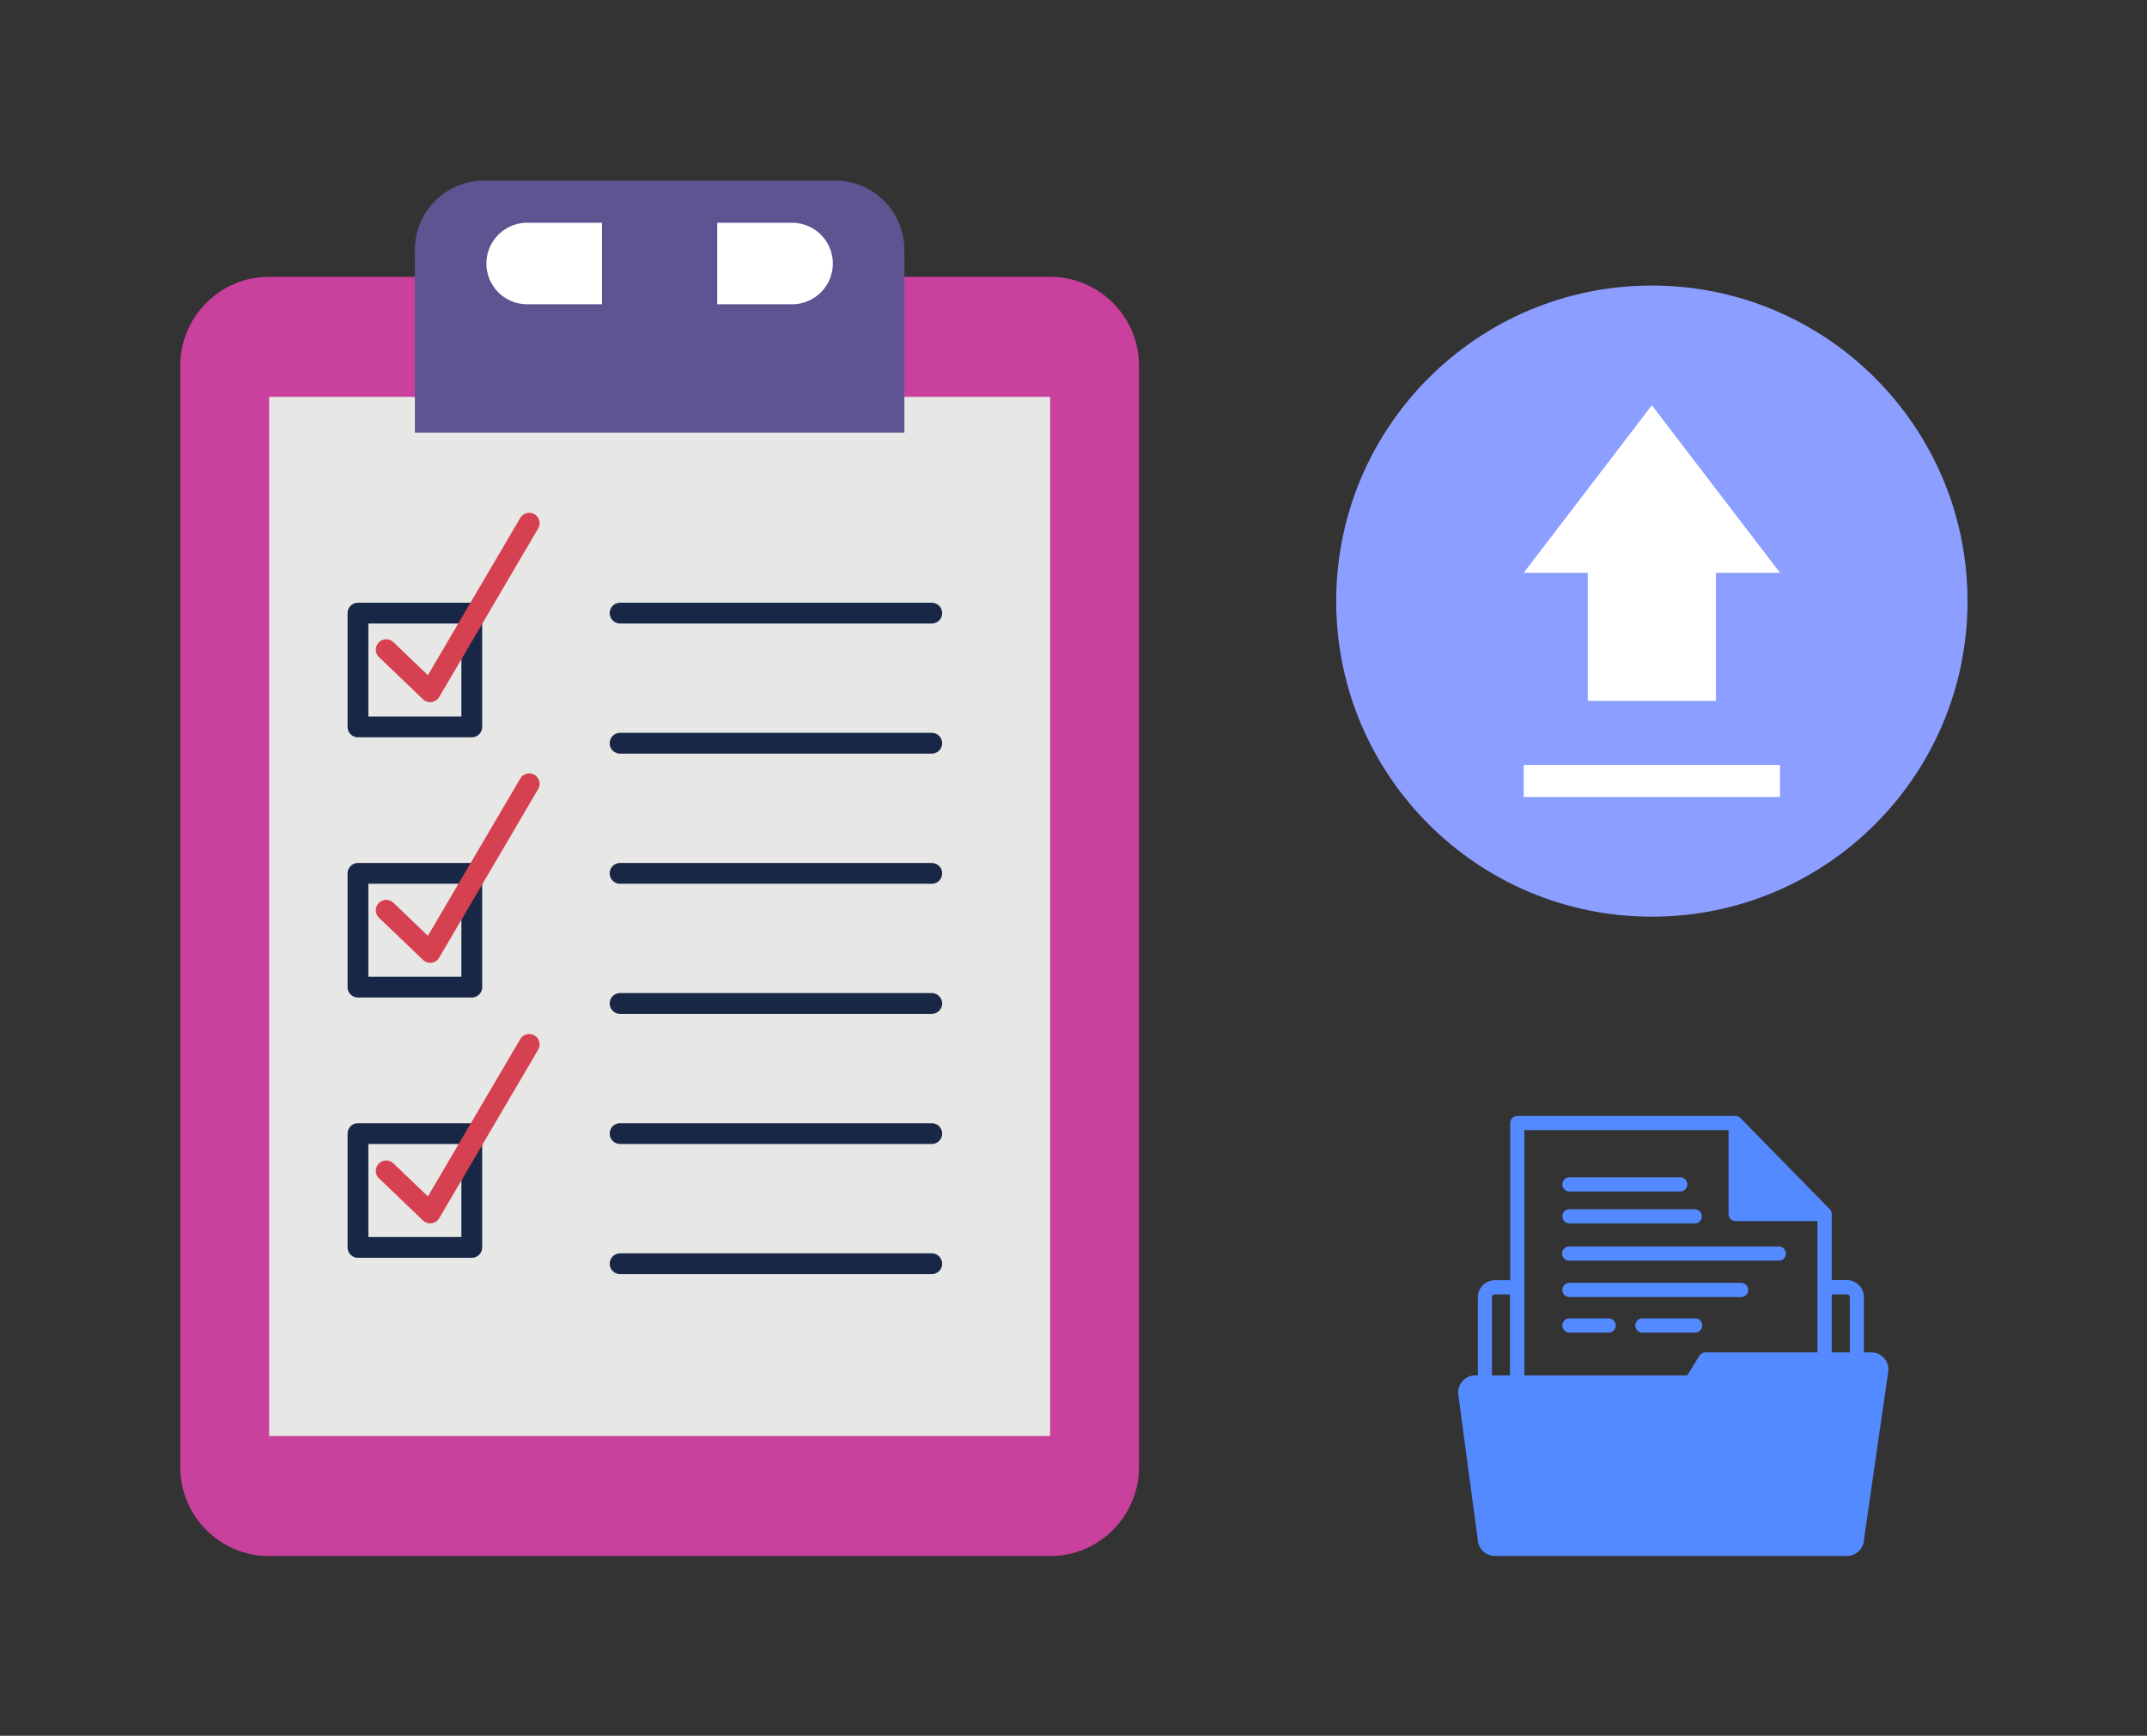
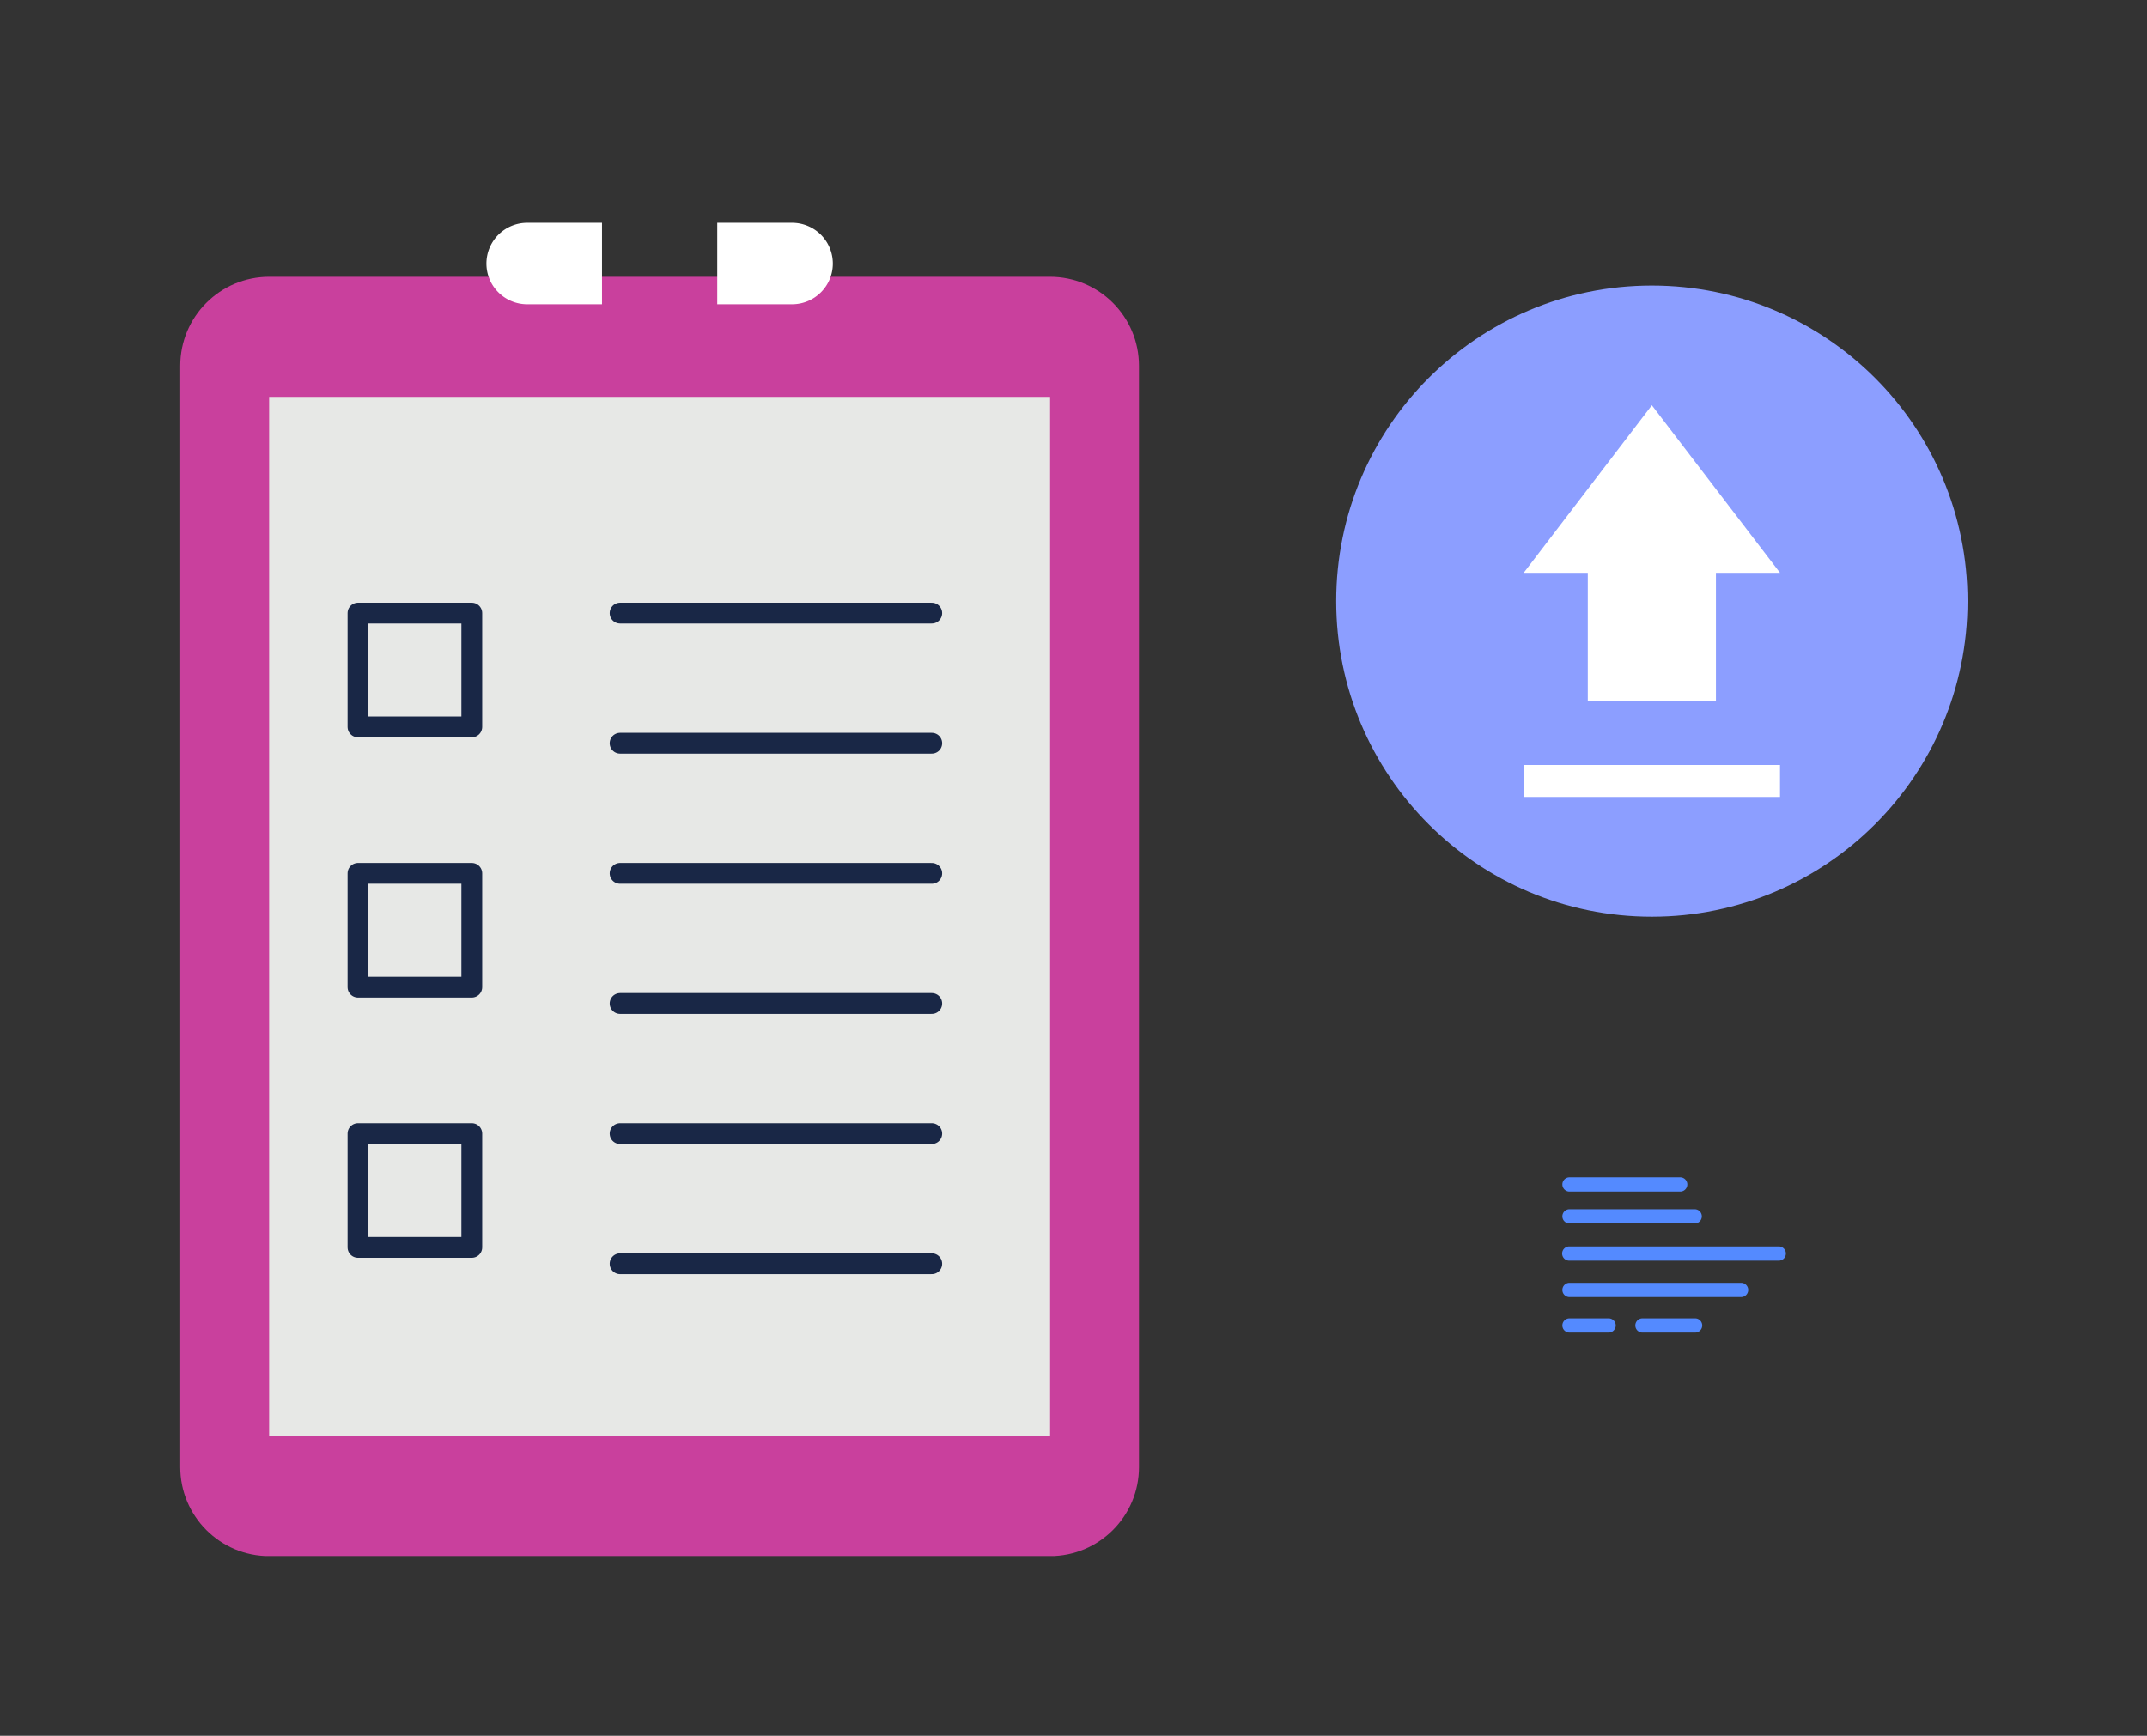
<svg xmlns="http://www.w3.org/2000/svg" width="1197" zoomAndPan="magnify" viewBox="0 0 897.75 726" height="968" preserveAspectRatio="xMidYMid meet">
  <rect x="0" y="0" width="897.75" height="726" fill="#333333" stroke="none" />
  <defs>
    <clipPath id="A">
      <path d="M75.16 115h401.25v535.813H75.16zm0 0" clip-rule="nonzero" />
    </clipPath>
    <clipPath id="B">
      <path d="M173 75.563h206V181H173zm0 0" clip-rule="nonzero" />
    </clipPath>
    <clipPath id="C">
      <path d="M558.719 119.43h263.988v263.988H558.719zm0 0" clip-rule="nonzero" />
    </clipPath>
    <clipPath id="D">
-       <path d="M609.617 466.195h180V651h-180zm0 0" clip-rule="nonzero" />
-     </clipPath>
+       </clipPath>
  </defs>
  <g clip-path="url(#A)">
    <path fill="#c9409d" d="M439.031 650.848H112.598c-20.57 0-37.23-16.672-37.23-37.227V153.004c0-20.566 16.66-37.238 37.23-37.238h326.434c20.57 0 37.23 16.672 37.23 37.238v460.617c0 20.555-16.66 37.227-37.23 37.227" />
  </g>
  <path fill="#e7e8e6" d="M439.09 600.629H112.531V165.996H439.09v434.633" />
  <g clip-path="url(#B)">
-     <path fill="#5d5491" d="M378.152 180.934H173.477v-76.461c0-15.98 12.957-28.949 28.949-28.949h146.777c15.992 0 28.949 12.969 28.949 28.949v76.461" />
-   </g>
+     </g>
  <path d="M251.719 93.18h-31.285a17.05 17.05 0 0 0-17.043 17.047c0 9.41 7.633 17.035 17.043 17.035h31.285V93.18m79.476 0H299.91v34.082h31.285c9.414 0 17.047-7.625 17.047-17.035a17.05 17.05 0 0 0-17.047-17.047" fill="#fff" />
  <g stroke-linecap="round" fill="none">
    <g stroke="#192746" stroke-miterlimit="10" stroke-width="8.698">
      <path d="M259.285 256.444h130.32m-130.32 54.418h130.32m-130.32 54.434h130.32m-130.32 54.422h130.32m-130.32 54.422h130.32m-130.32 54.434h130.32" />
      <path d="M197.273 304.034h-47.594v-47.59h47.594zm0 108.844h-47.594v-47.582h47.594zm0 108.852h-47.594v-47.59h47.594zm0 0" stroke-linejoin="round" />
    </g>
-     <path stroke-linejoin="round" d="M161.492 271.722l18.395 17.633 41.398-70.524m-59.793 161.891l18.395 17.637 41.398-70.527m-59.793 161.89l18.395 17.637 41.398-70.527" stroke-miterlimit="10" stroke-width="8.698" stroke="#d64151" />
  </g>
  <g clip-path="url(#C)">
    <path fill="#8c9eff" d="M822.703 251.426c0 72.898-59.094 131.992-131.992 131.992s-131.992-59.094-131.992-131.992 59.098-131.992 131.992-131.992 131.992 59.094 131.992 131.992" />
  </g>
  <path d="M744.297 239.582h-26.793v53.566h-53.586v-53.566h-26.793l53.586-70.074 53.586 70.074m0 93.762H637.125v-13.398h107.172v13.398" fill="#fff" />
  <g clip-path="url(#D)">
-     <path fill="#548aff" d="M782.512 565.664h-3.148v-23.113c0-.469-.047-.934-.137-1.391s-.227-.906-.406-1.336a6.8 6.8 0 0 0-.656-1.234c-.258-.387-.551-.746-.883-1.078s-.687-.629-1.078-.887a7 7 0 0 0-1.227-.66c-.43-.176-.875-.312-1.332-.402a6.9 6.9 0 0 0-1.387-.141h-6.324v-27.551c.012-.812-.266-1.512-.828-2.094l-37.207-38.004a2.9 2.9 0 0 0-2.227-1.023h-91.234c-.391 0-.77.078-1.133.227s-.68.367-.957.645-.492.598-.645.965a2.97 2.97 0 0 0-.223 1.133v65.754h-6.422a6.86 6.86 0 0 0-1.383.137 6.94 6.94 0 0 0-1.336.406c-.43.176-.84.398-1.227.656a7.31 7.31 0 0 0-1.078.887c-.328.332-.625.691-.883 1.078s-.477.801-.656 1.234-.312.879-.406 1.336-.137.922-.137 1.391v32.684h-1.137c-.465 0-.926.047-1.383.137s-.902.227-1.336.406a7 7 0 0 0-1.227.66c-.387.258-.746.555-1.078.887a7.09 7.09 0 0 0-.883 1.078c-.258.391-.477.801-.656 1.234s-.312.875-.406 1.336-.137.922-.137 1.391v.402l8.195 61.094c.02.457.078.91.18 1.355s.25.875.434 1.293a7.25 7.25 0 0 0 1.559 2.223c.328.32.684.602 1.066.852a7.38 7.38 0 0 0 1.207.629c.422.168.859.297 1.305.387a7.21 7.21 0 0 0 1.355.129h147.293c.453 0 .906-.043 1.352-.129s.883-.215 1.305-.387.824-.379 1.207-.625.734-.531 1.063-.844a7.01 7.01 0 0 0 .887-1.035 7.06 7.06 0 0 0 1.109-2.473 7.17 7.17 0 0 0 .184-1.348l10.207-70.766c.012-.141.012-.285 0-.426a7.1 7.1 0 0 0-.145-1.383c-.094-.457-.23-.902-.41-1.332a6.97 6.97 0 0 0-.66-1.223c-.258-.387-.551-.742-.883-1.07s-.687-.621-1.074-.879a6.95 6.95 0 0 0-1.223-.656 7.54 7.54 0 0 0-1.328-.402 7.15 7.15 0 0 0-1.383-.133zm-158.684 9.617v-32.73c.004-.152.035-.297.094-.434s.141-.262.246-.367.227-.187.367-.246.281-.09.43-.094h6.418v33.871zm86.73-8.219l-5.043 8.219h-68.117v-102.59h85.383v35.18c.012.379.094.742.246 1.09s.359.656.629.922.578.477.926.625.711.227 1.09.234h34.293v54.922h-46.777a2.91 2.91 0 0 0-1.449.367c-.449.25-.812.594-1.082 1.031zm55.375-1.398V541.41h6.418c.152.004.293.035.434.094a1.15 1.15 0 0 1 .363.246 1.25 1.25 0 0 1 .25.367c.059.137.086.281.09.434v23.113zm0 0" />
-   </g>
+     </g>
  <g fill="#548aff">
    <path d="M656.254 498.367h46.324a2.89 2.89 0 0 0 1.133-.227 2.85 2.85 0 0 0 .961-.645 2.9 2.9 0 0 0 .641-.961 2.91 2.91 0 0 0 .227-1.137 2.91 2.91 0 0 0-.227-1.137 2.94 2.94 0 0 0-.641-.965 2.9 2.9 0 0 0-.961-.641 2.89 2.89 0 0 0-1.133-.227h-46.324c-.395 0-.773.074-1.133.227a2.9 2.9 0 0 0-.961.641 3.03 3.03 0 0 0-.645.965c-.148.363-.223.742-.223 1.137a2.97 2.97 0 0 0 .868 2.098 2.85 2.85 0 0 0 .961.645 2.88 2.88 0 0 0 1.133.227zm16.387 53.067h-16.387c-.395 0-.773.074-1.133.227a2.91 2.91 0 0 0-.961.645 2.97 2.97 0 0 0-.645.961c-.148.363-.223.742-.223 1.137a2.97 2.97 0 0 0 .223 1.137 3.03 3.03 0 0 0 .645.965 2.9 2.9 0 0 0 .961.641 2.88 2.88 0 0 0 1.133.227h16.387a2.89 2.89 0 0 0 1.133-.227 2.9 2.9 0 0 0 .961-.641 2.97 2.97 0 0 0 .641-.965 2.91 2.91 0 0 0 .227-1.137 2.91 2.91 0 0 0-.227-1.137 2.9 2.9 0 0 0-.641-.961 2.91 2.91 0 0 0-.961-.645 2.89 2.89 0 0 0-1.133-.227zm36.168 0h-22.051a2.89 2.89 0 0 0-1.133.227 2.91 2.91 0 0 0-.961.645 2.9 2.9 0 0 0-.641.961 2.91 2.91 0 0 0-.227 1.137 2.91 2.91 0 0 0 .227 1.137 2.94 2.94 0 0 0 .641.965 2.9 2.9 0 0 0 .961.641 2.89 2.89 0 0 0 1.133.227h22.051a2.89 2.89 0 0 0 1.133-.227 2.9 2.9 0 0 0 .961-.641 3.02 3.02 0 0 0 .641-.965 2.98 2.98 0 0 0 0-2.273 2.96 2.96 0 0 0-.641-.961 2.91 2.91 0 0 0-2.094-.872zm0 0" />
    <path d="M656.254 511.719h52.387a2.96 2.96 0 0 0 1.133-.227 2.97 2.97 0 0 0 .961-.645 2.89 2.89 0 0 0 .641-.965 2.98 2.98 0 0 0 .227-1.133 2.91 2.91 0 0 0-.227-1.137 2.87 2.87 0 0 0-.641-.965 2.97 2.97 0 0 0-.961-.645 2.96 2.96 0 0 0-1.133-.227h-52.387a2.94 2.94 0 0 0-1.133.227 2.97 2.97 0 0 0-.961.645 2.96 2.96 0 0 0-.645.965c-.153.367-.223.742-.223 1.137a2.97 2.97 0 0 0 .223 1.133 2.93 2.93 0 0 0 .645.965 2.97 2.97 0 0 0 .961.645c.359.148.738.227 1.133.227zm71.785 24.844h-71.785a2.94 2.94 0 0 0-1.133.227 2.97 2.97 0 0 0-.961.645 2.96 2.96 0 0 0-.645.965 2.97 2.97 0 0 0-.223 1.133 2.97 2.97 0 0 0 .223 1.137c.149.364.367.688.645.965a2.97 2.97 0 0 0 .961.645c.359.148.738.227 1.133.227h71.785a2.96 2.96 0 0 0 1.133-.227 2.97 2.97 0 0 0 .961-.645 2.89 2.89 0 0 0 .641-.965 2.91 2.91 0 0 0 .227-1.137 2.89 2.89 0 0 0-.227-1.133c-.153-.363-.363-.687-.641-.965a2.97 2.97 0 0 0-.961-.645 2.96 2.96 0 0 0-1.133-.227zm0 0" />
    <path d="M743.789 521.336h-87.633c-.391 0-.77.074-1.133.227a2.91 2.91 0 0 0-.961.645 2.97 2.97 0 0 0-.645.961c-.148.367-.227.746-.227 1.141s.078.773.227 1.137a2.97 2.97 0 0 0 .645.961 2.85 2.85 0 0 0 .961.645c.363.152.742.227 1.133.227h87.633a2.96 2.96 0 0 0 1.133-.227 2.97 2.97 0 0 0 .961-.645c.277-.277.492-.598.641-.965s.227-.742.227-1.133a2.91 2.91 0 0 0-.227-1.137c-.148-.363-.363-.687-.641-.965a2.97 2.97 0 0 0-.961-.645 2.96 2.96 0 0 0-1.133-.227zm0 0" />
  </g>
</svg>